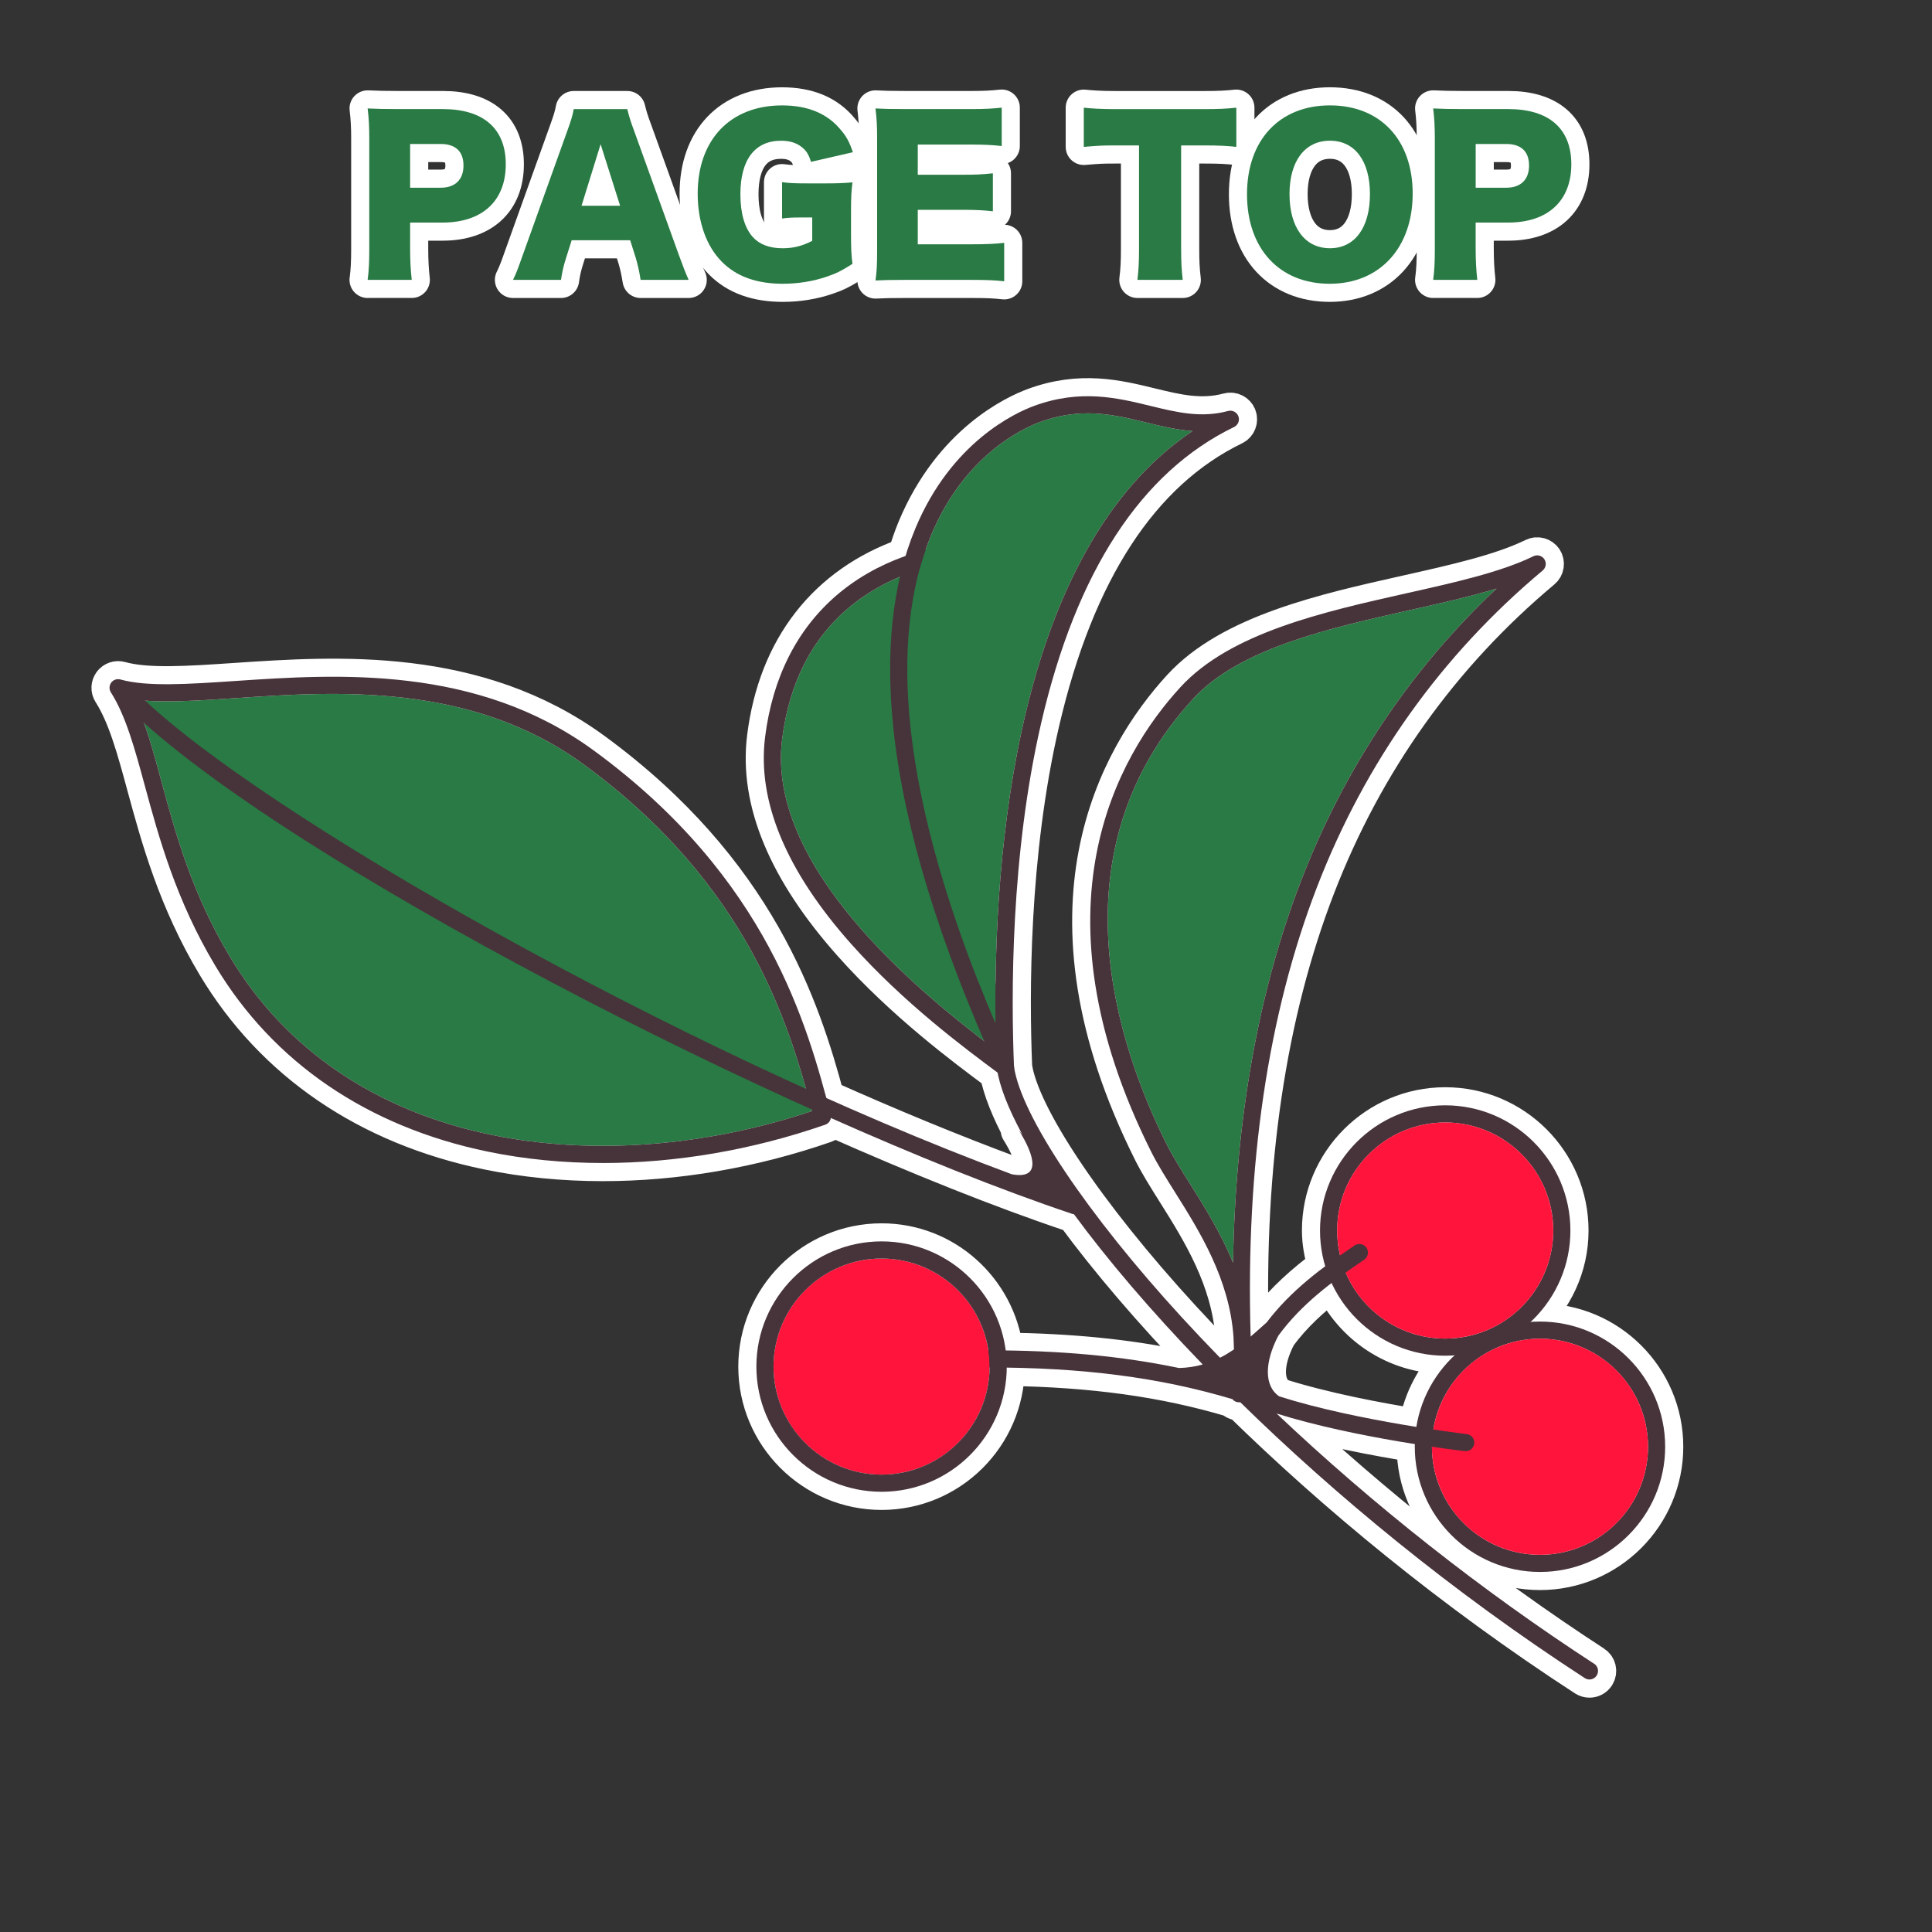
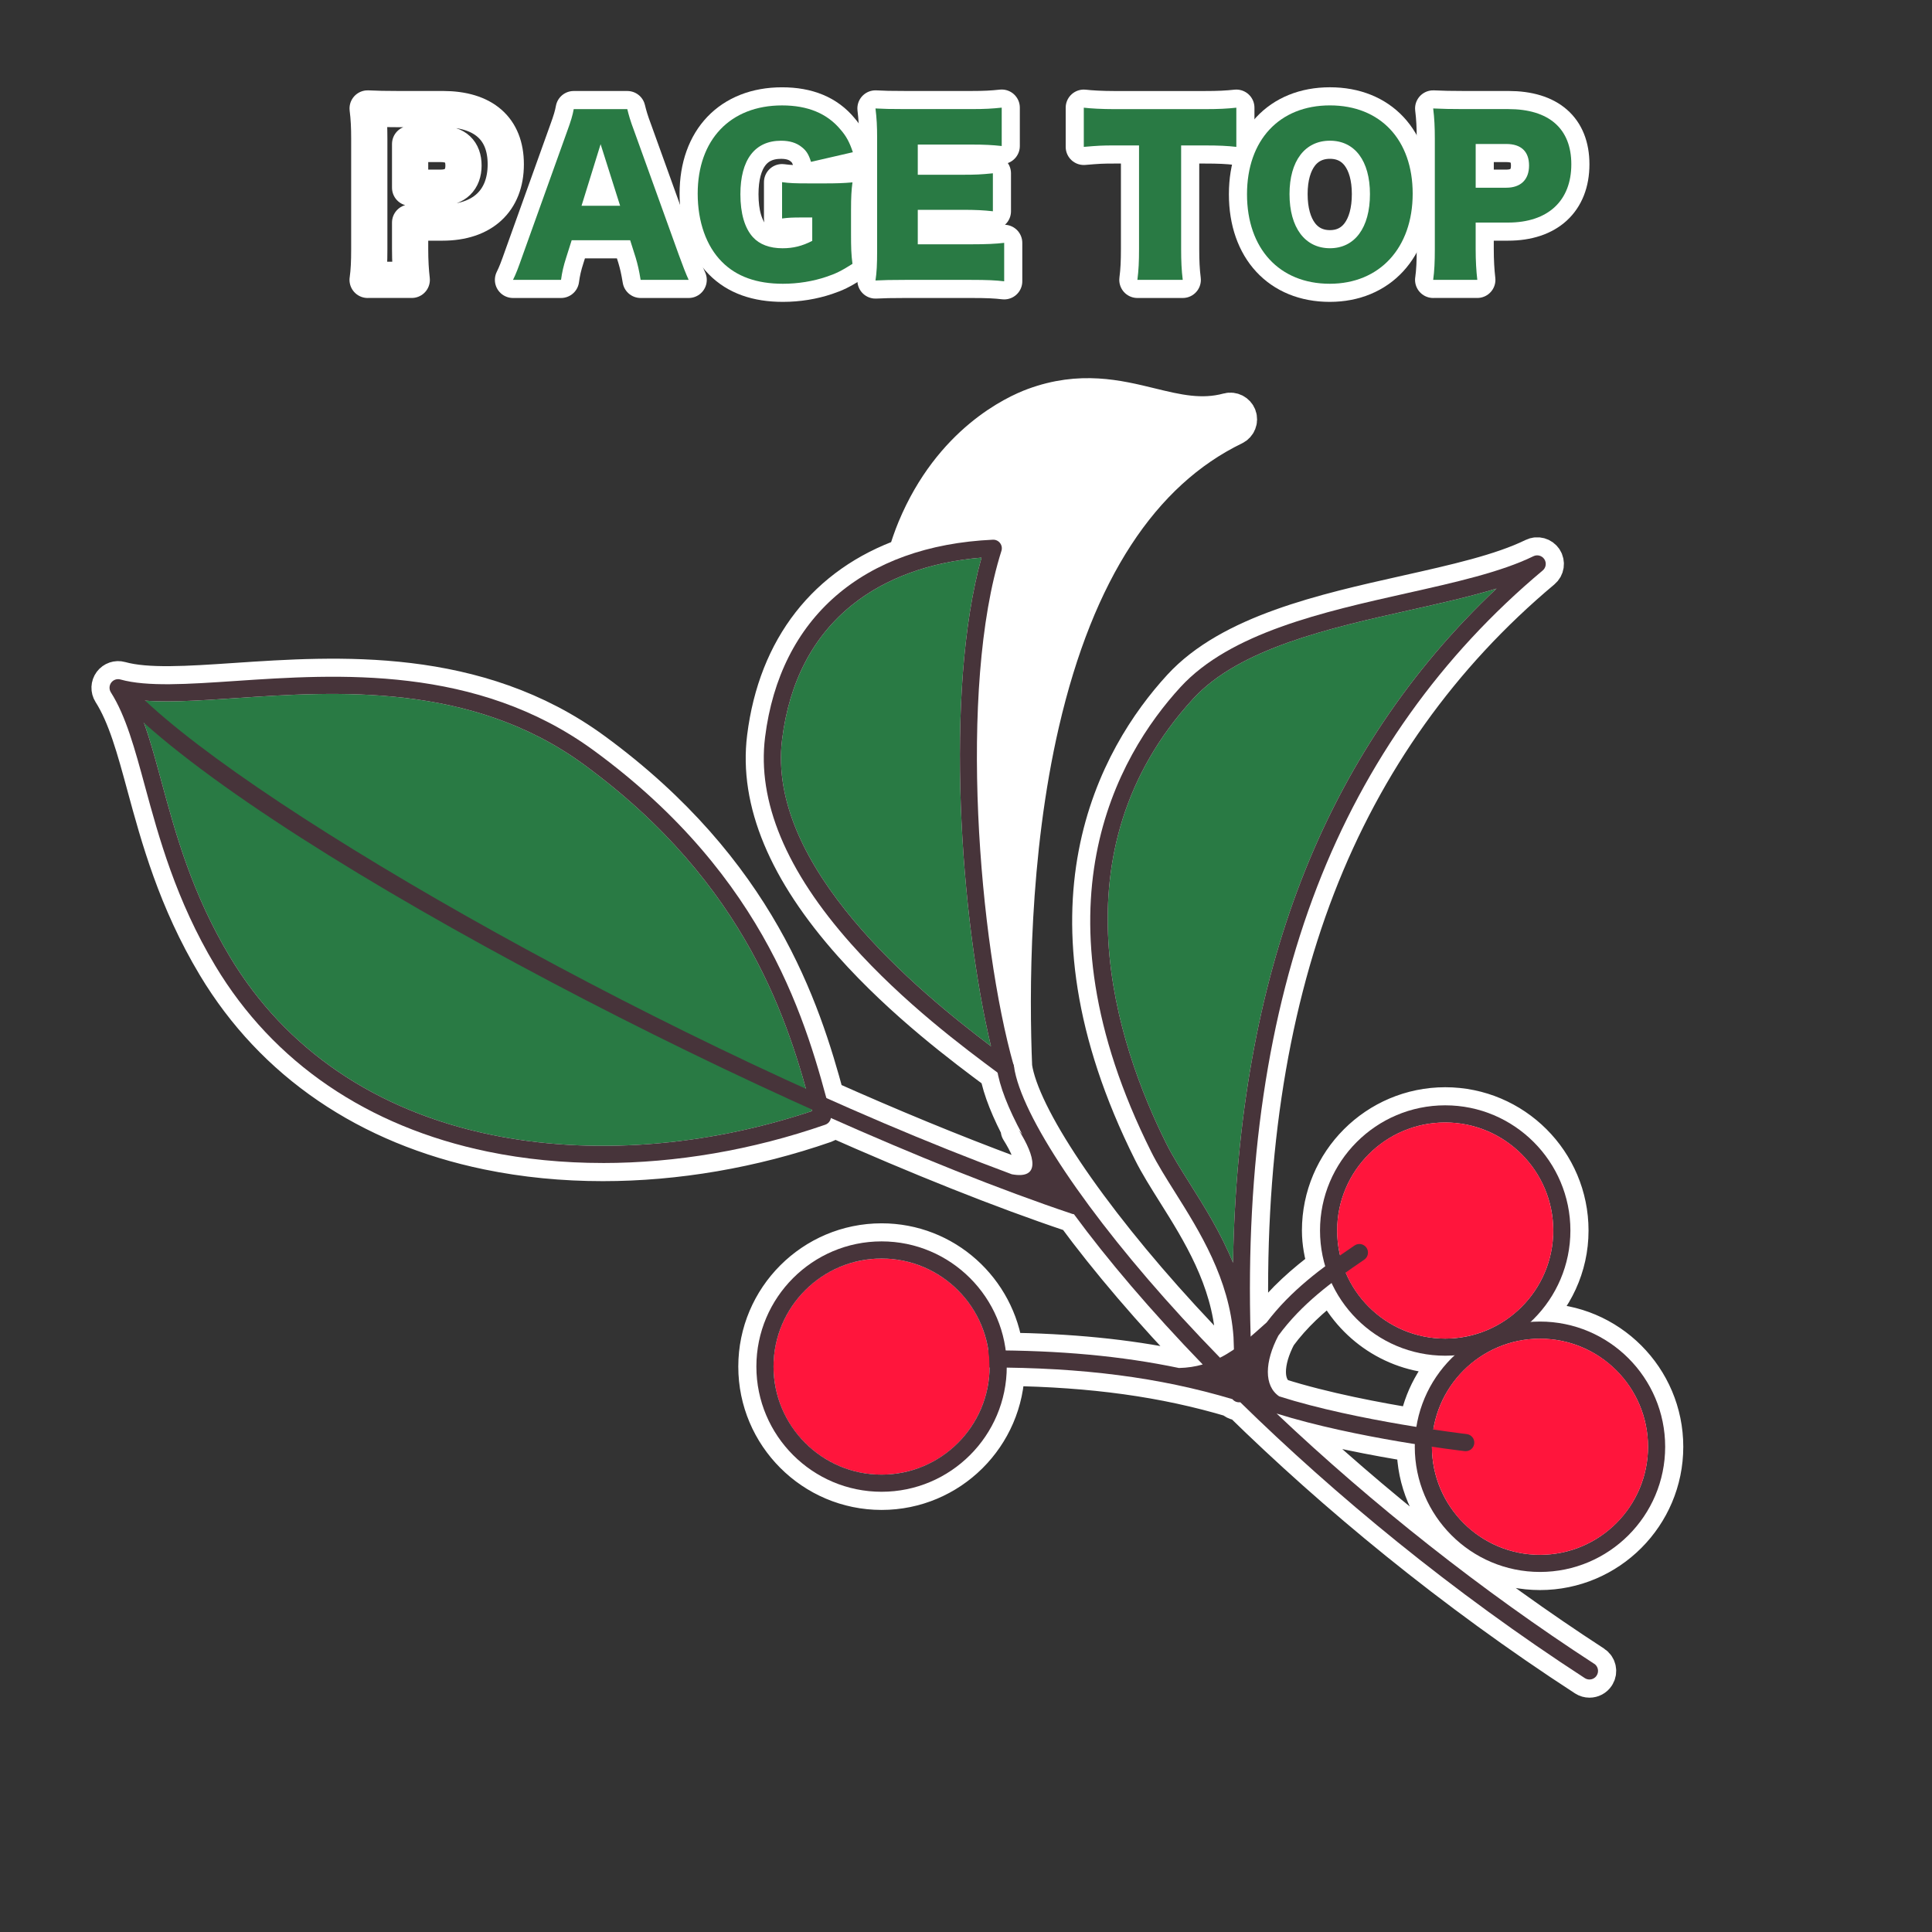
<svg xmlns="http://www.w3.org/2000/svg" width="80" height="80" version="1.1" viewBox="0 0 80 80">
  <rect x="0" y="0" width="80" height="80" fill="#333333" stroke="none" />
  <defs>
    <style>
      .cls-1, .cls-2 {
        fill: none;
      }

      .cls-3 {
        fill: #fff;
      }

      .cls-3, .cls-2 {
        stroke: #fff;
        stroke-linecap: round;
        stroke-linejoin: round;
        stroke-width: 1.5px;
      }

      .cls-4 {
        fill: #47343a;
      }

      .cls-5 {
        fill: #ff153c;
      }

      .cls-6 {
        fill: #297a44;
      }
    </style>
  </defs>
  <g>
    <g id="_素材" data-name="素材">
      <g>
        <g>
          <path class="cls-2" d="M15.223,11.589c.051-.374.068-.757.068-1.259v-4.598c0-.459-.017-.842-.068-1.241.4.018.706.026,1.25.026h1.861c1.683,0,2.609.807,2.609,2.286,0,1.513-.969,2.413-2.618,2.413h-1.343v1.088c0,.502.025.918.068,1.284h-1.828ZM18.249,7.773c.595,0,.943-.332.943-.918,0-.587-.332-.893-.943-.893h-1.267v1.811h1.267Z" />
          <path class="cls-2" d="M26.527,11.589c-.067-.408-.119-.629-.204-.918l-.229-.723h-2.422l-.229.723c-.11.34-.17.604-.212.918h-1.989c.127-.256.204-.459.408-1.037l1.835-5.117c.153-.416.229-.671.272-.917h2.218c.06.246.119.467.289.917l1.844,5.117c.162.45.298.799.408,1.037h-1.989ZM24.87,5.971l-.79,2.55h1.598l-.808-2.55Z" />
          <path class="cls-2" d="M33.225,9.005c-.434,0-.578.008-.841.042v-1.504c.314.042.519.051,1.113.051h.68c.434,0,.748-.009,1.122-.042-.043.322-.06.603-.06,1.155v.952c0,.604.008.875.06,1.267-.468.297-.697.407-1.08.535-.552.187-1.173.289-1.802.289-1.079,0-1.92-.298-2.524-.909-.646-.646-1.003-1.657-1.003-2.822,0-2.235,1.351-3.654,3.493-3.654,1.062,0,1.87.331,2.431,1.012.229.263.366.518.501.926l-1.733.399c-.094-.306-.196-.467-.383-.611-.221-.179-.501-.264-.858-.264-1.088,0-1.683.79-1.683,2.218,0,.791.178,1.402.519,1.776.271.298.688.459,1.224.459.45,0,.816-.093,1.232-.306v-.969h-.408Z" />
          <path class="cls-2" d="M41.581,11.648c-.365-.042-.671-.059-1.402-.059h-2.677c-.646,0-.884.008-1.25.025.051-.34.068-.654.068-1.241v-4.641c0-.527-.018-.824-.068-1.241.349.018.586.026,1.25.026h2.711c.578,0,.867-.018,1.266-.06v1.589c-.391-.042-.696-.06-1.266-.06h-2.21v1.25h1.836c.561,0,.765-.009,1.274-.06v1.572c-.399-.043-.688-.06-1.274-.06h-1.836v1.428h2.192c.646,0,1.021-.018,1.386-.06v1.589Z" />
          <path class="cls-2" d="M48.908,10.305c0,.511.017.884.067,1.284h-1.878c.051-.4.068-.748.068-1.284v-4.283h-1.004c-.535,0-.68.009-1.283.06v-1.623c.281.033.748.06,1.267.06h3.723c.595,0,.935-.018,1.326-.06v1.623c-.383-.043-.714-.06-1.326-.06h-.96v4.283Z" />
          <path class="cls-2" d="M58.496,8.019c0,2.244-1.369,3.731-3.434,3.731-2.083,0-3.426-1.453-3.426-3.706,0-2.243,1.343-3.68,3.434-3.68s3.426,1.428,3.426,3.654ZM56.727,8.036c0-1.377-.629-2.21-1.657-2.21-1.037,0-1.674.841-1.674,2.21,0,1.385.637,2.243,1.674,2.243,1.028,0,1.657-.85,1.657-2.243Z" />
          <path class="cls-2" d="M59.345,11.589c.051-.374.068-.757.068-1.259v-4.598c0-.459-.018-.842-.068-1.241.4.018.706.026,1.25.026h1.861c1.683,0,2.609.807,2.609,2.286,0,1.513-.969,2.413-2.618,2.413h-1.343v1.088c0,.502.025.918.068,1.284h-1.828ZM62.372,7.773c.595,0,.943-.332.943-.918,0-.587-.332-.893-.943-.893h-1.267v1.811h1.267Z" />
        </g>
        <g>
-           <path class="cls-6" d="M15.223,11.589c.051-.374.068-.757.068-1.259v-4.598c0-.459-.017-.842-.068-1.241.4.018.706.026,1.25.026h1.861c1.683,0,2.609.807,2.609,2.286,0,1.513-.969,2.413-2.618,2.413h-1.343v1.088c0,.502.025.918.068,1.284h-1.828ZM18.249,7.773c.595,0,.943-.332.943-.918,0-.587-.332-.893-.943-.893h-1.267v1.811h1.267Z" />
          <path class="cls-6" d="M26.527,11.589c-.067-.408-.119-.629-.204-.918l-.229-.723h-2.422l-.229.723c-.11.34-.17.604-.212.918h-1.989c.127-.256.204-.459.408-1.037l1.835-5.117c.153-.416.229-.671.272-.917h2.218c.06.246.119.467.289.917l1.844,5.117c.162.45.298.799.408,1.037h-1.989ZM24.87,5.971l-.79,2.55h1.598l-.808-2.55Z" />
          <path class="cls-6" d="M33.225,9.005c-.434,0-.578.008-.841.042v-1.504c.314.042.519.051,1.113.051h.68c.434,0,.748-.009,1.122-.042-.043.322-.06.603-.06,1.155v.952c0,.604.008.875.06,1.267-.468.297-.697.407-1.08.535-.552.187-1.173.289-1.802.289-1.079,0-1.92-.298-2.524-.909-.646-.646-1.003-1.657-1.003-2.822,0-2.235,1.351-3.654,3.493-3.654,1.062,0,1.87.331,2.431,1.012.229.263.366.518.501.926l-1.733.399c-.094-.306-.196-.467-.383-.611-.221-.179-.501-.264-.858-.264-1.088,0-1.683.79-1.683,2.218,0,.791.178,1.402.519,1.776.271.298.688.459,1.224.459.45,0,.816-.093,1.232-.306v-.969h-.408Z" />
          <path class="cls-6" d="M41.581,11.648c-.365-.042-.671-.059-1.402-.059h-2.677c-.646,0-.884.008-1.25.025.051-.34.068-.654.068-1.241v-4.641c0-.527-.018-.824-.068-1.241.349.018.586.026,1.25.026h2.711c.578,0,.867-.018,1.266-.06v1.589c-.391-.042-.696-.06-1.266-.06h-2.21v1.25h1.836c.561,0,.765-.009,1.274-.06v1.572c-.399-.043-.688-.06-1.274-.06h-1.836v1.428h2.192c.646,0,1.021-.018,1.386-.06v1.589Z" />
          <path class="cls-6" d="M48.908,10.305c0,.511.017.884.067,1.284h-1.878c.051-.4.068-.748.068-1.284v-4.283h-1.004c-.535,0-.68.009-1.283.06v-1.623c.281.033.748.06,1.267.06h3.723c.595,0,.935-.018,1.326-.06v1.623c-.383-.043-.714-.06-1.326-.06h-.96v4.283Z" />
          <path class="cls-6" d="M58.496,8.019c0,2.244-1.369,3.731-3.434,3.731-2.083,0-3.426-1.453-3.426-3.706,0-2.243,1.343-3.68,3.434-3.68s3.426,1.428,3.426,3.654ZM56.727,8.036c0-1.377-.629-2.21-1.657-2.21-1.037,0-1.674.841-1.674,2.21,0,1.385.637,2.243,1.674,2.243,1.028,0,1.657-.85,1.657-2.243Z" />
          <path class="cls-6" d="M59.345,11.589c.051-.374.068-.757.068-1.259v-4.598c0-.459-.018-.842-.068-1.241.4.018.706.026,1.25.026h1.861c1.683,0,2.609.807,2.609,2.286,0,1.513-.969,2.413-2.618,2.413h-1.343v1.088c0,.502.025.918.068,1.284h-1.828ZM62.372,7.773c.595,0,.943-.332.943-.918,0-.587-.332-.893-.943-.893h-1.267v1.811h1.267Z" />
        </g>
      </g>
      <rect class="cls-1" width="80" height="80" />
      <path class="cls-3" d="M63.767,65.091c2.859,0,5.184-2.326,5.184-5.184s-2.325-5.184-5.184-5.184c-.151,0-.293.032-.441.045,1.038-.949,1.702-2.3,1.702-3.814,0-2.859-2.326-5.184-5.184-5.184s-5.184,2.326-5.184,5.184c0,.513.098.999.238,1.468-.91.68-1.747,1.412-2.449,2.338-.211.187-.432.384-.66.578-0-.005-0-.01-0-.014-.211-7.074.714-13.331,2.753-18.606,2.001-5.175,5.143-9.58,9.339-13.093.138-.115.168-.315.07-.466s-.293-.204-.454-.125c-1.338.656-3.248,1.084-5.27,1.537-3.412.765-7.28,1.631-9.345,3.884-2.617,2.855-6.255,9.152-1.211,19.24.261.523.615,1.085.989,1.681,1.011,1.609,2.253,3.584,2.419,5.992.005.169.011.339.018.51-.183.125-.374.242-.578.345-.535-.549-1.058-1.1-1.565-1.653-3.936-4.289-6.667-8.365-6.964-10.392-.123-2.985-.138-8.785,1.129-14.255,1.45-6.259,4.136-10.377,7.984-12.24.165-.08.242-.272.178-.444-.064-.172-.249-.267-.426-.219-1.116.302-2.137.053-3.218-.211-1.359-.332-2.9-.707-4.825.004-.774.286-3.416,1.497-4.905,5.064-.153.366-.283.751-.402,1.145-3.289,1.167-5.357,3.778-5.823,7.507-.332,2.652.87,5.535,3.572,8.568,2.162,2.428,4.699,4.312,6.064,5.326.127.685.466,1.546,1.014,2.556l-.144-.174c.685,1.09.912,2.045-.29,1.823-2.477-.919-5.067-1.991-7.678-3.156-.998-3.705-2.831-9.416-9.627-14.391-4.857-3.555-10.633-3.166-14.851-2.881-1.96.132-3.653.246-4.754-.062-.142-.04-.293.012-.381.13-.088.118-.094.278-.015.403.621.976.988,2.326,1.413,3.889.571,2.1,1.281,4.714,2.914,7.436,2.402,4.004,6.303,6.664,11.28,7.692,1.525.315,3.126.471,4.762.471,3.031,0,6.185-.535,9.211-1.586.128-.044.191-.16.211-.286,3.645,1.62,7.097,3.002,10.009,3.978.026.009.052.013.079.016,1.384,1.882,3.183,4,5.332,6.222-.302.086-.628.138-.983.146-2.19-.458-4.537-.682-7.197-.718-.327-2.546-2.484-4.526-5.118-4.526-2.859,0-5.184,2.326-5.184,5.184,0,2.859,2.326,5.184,5.184,5.184,2.842,0,5.152-2.3,5.179-5.136,3.561.052,6.526.459,9.349,1.302.041.051.096.091.163.113.037.012.075.018.113.018.016,0,.033-.002.049-.004,3.9,3.822,8.758,7.846,14.267,11.424.06.039.127.057.193.057.116,0,.23-.057.298-.162.107-.165.06-.385-.104-.492-4.638-3.013-9.173-6.595-13.148-10.361,1.896.593,4.139,1.013,5.732,1.266-.001.037-.011.072-.011.109,0,2.859,2.326,5.184,5.184,5.184ZM52.969,57.82c-.637-.433-.607-1.43-.035-2.516.632-.86,1.392-1.545,2.218-2.179.825,1.773,2.611,3.013,4.692,3.013.151,0,.293-.032.441-.045-.845.773-1.429,1.814-1.618,2.994-1.603-.257-3.853-.68-5.697-1.267Z" />
      <g>
        <path class="cls-6" d="M61.968,24.371c-1.087.332-2.316.607-3.588.892-3.31.742-7.062,1.582-8.976,3.671-5.81,6.338-3.183,14.275-1.099,18.442.246.492.59,1.04.955,1.62.605.963,1.29,2.052,1.797,3.292.102-5.928,1.048-11.239,2.822-15.828,1.806-4.673,4.523-8.731,8.09-12.09Z" />
        <path class="cls-6" d="M5.566,28.97c.458.955.771,2.108,1.122,3.401.588,2.165,1.255,4.619,2.837,7.257,2.297,3.829,6.037,6.375,10.815,7.362,4.13.854,8.835.503,13.285-.984-.955-3.596-2.64-9.367-9.455-14.354-4.648-3.402-10.275-3.023-14.383-2.746-1.63.11-3.081.208-4.221.064Z" />
        <path class="cls-4" d="M24.959,48.157c-1.637,0-3.237-.156-4.762-.471-4.977-1.029-8.878-3.688-11.28-7.692-1.633-2.722-2.343-5.336-2.914-7.436-.425-1.563-.791-2.913-1.412-3.889-.079-.124-.073-.284.014-.403.088-.118.239-.17.381-.13,1.101.308,2.794.194,4.754.062,4.218-.285,9.994-.674,14.851,2.881,7.224,5.287,8.841,11.409,9.807,15.067.047.18-.052.366-.227.426-3.026,1.05-6.181,1.586-9.211,1.586ZM5.566,28.97c.458.955.771,2.108,1.122,3.401.588,2.165,1.255,4.619,2.837,7.257,2.297,3.829,6.037,6.375,10.815,7.362,4.13.854,8.835.503,13.285-.984-.955-3.596-2.64-9.367-9.455-14.354-4.648-3.402-10.275-3.023-14.383-2.746-1.63.11-3.081.208-4.221.064Z" />
        <path class="cls-6" d="M40.642,23.09c-2.135.178-3.978.849-5.355,1.956-1.627,1.307-2.603,3.181-2.902,5.569-.661,5.285,5.678,10.464,8.65,12.709-1.26-5.266-1.943-14.672-.393-20.234Z" />
        <path class="cls-4" d="M41.634,44.57c-.075,0-.149-.023-.212-.07l-.102-.076c-1.365-1.013-3.904-2.899-6.068-5.329-2.701-3.034-3.903-5.917-3.572-8.568.619-4.95,4.057-7.931,9.432-8.179.116-.005.227.046.298.139.071.092.092.213.057.324-1.81,5.708-.924,16.257.508,21.308.042.146-.015.303-.14.389-.061.042-.131.063-.202.063ZM40.642,23.09c-2.135.178-3.978.849-5.355,1.956-1.627,1.307-2.603,3.181-2.902,5.569-.661,5.285,5.678,10.464,8.65,12.709-1.26-5.266-1.943-14.672-.393-20.234Z" />
-         <path class="cls-6" d="M45.04,17.116c-.615,0-1.268.097-1.984.361-.706.261-3.117,1.369-4.495,4.671-.915,2.193-1.199,4.917-.845,8.097.392,3.522,1.572,7.607,3.511,12.164-.099-6.963.806-19.626,8.152-24.56-.661-.048-1.293-.202-1.914-.354-.773-.188-1.561-.381-2.427-.381Z" />
-         <path class="cls-4" d="M41.634,44.57c-.137,0-.265-.079-.323-.208-2.406-5.296-3.852-10.019-4.3-14.037-.368-3.301-.067-6.144.895-8.45,1.488-3.567,4.13-4.778,4.904-5.064,1.925-.711,3.466-.336,4.825-.004,1.081.264,2.102.513,3.218.211.177-.048.361.047.426.219s-.013.364-.178.444c-3.848,1.863-6.534,5.981-7.984,12.24-1.271,5.485-1.252,11.301-1.128,14.279.007.17-.107.321-.273.36-.028.007-.055.01-.082.01ZM45.04,17.116c-.615,0-1.268.097-1.984.361-.706.261-3.117,1.369-4.495,4.671-.915,2.193-1.199,4.917-.845,8.097.392,3.522,1.572,7.607,3.511,12.164-.099-6.963.806-19.626,8.152-24.56-.661-.048-1.293-.202-1.914-.354-.773-.188-1.561-.381-2.427-.381Z" />
        <path class="cls-4" d="M51.451,56.264c-.19,0-.348-.151-.355-.342-.007-.186-.013-.371-.019-.556-.167-2.407-1.408-4.383-2.419-5.992-.374-.595-.728-1.158-.989-1.681-5.044-10.088-1.406-16.385,1.211-19.24,2.065-2.253,5.933-3.119,9.345-3.884,2.022-.453,3.932-.881,5.27-1.537.161-.079.356-.025.454.125.098.151.068.351-.07.466-4.196,3.513-7.338,7.918-9.339,13.093-2.039,5.275-2.965,11.532-2.754,18.606.013.192.02.387.02.585,0,.194-.155.352-.349.355-.002 0-.005 0-.007 0ZM61.968,24.371c-1.087.332-2.316.607-3.588.892-3.31.742-7.062,1.582-8.976,3.671-5.81,6.338-3.183,14.275-1.099,18.442.246.492.59,1.04.955,1.62.605.963,1.29,2.052,1.797,3.292.102-5.928,1.048-11.239,2.822-15.828,1.806-4.673,4.523-8.731,8.09-12.09Z" />
        <path class="cls-4" d="M59.843,56.137c-2.859,0-5.184-2.326-5.184-5.184s2.326-5.184,5.184-5.184,5.184,2.326,5.184,5.184-2.326,5.184-5.184,5.184ZM59.843,46.48c-2.467,0-4.474,2.007-4.474,4.474s2.007,4.474,4.474,4.474,4.474-2.007,4.474-4.474-2.007-4.474-4.474-4.474Z" />
        <path class="cls-4" d="M63.767,65.091c-2.859,0-5.184-2.326-5.184-5.184s2.326-5.184,5.184-5.184,5.184,2.326,5.184,5.184-2.326,5.184-5.184,5.184ZM63.767,55.433c-2.467,0-4.474,2.007-4.474,4.474s2.007,4.474,4.474,4.474,4.474-2.007,4.474-4.474-2.007-4.474-4.474-4.474Z" />
        <circle class="cls-5" cx="59.843" cy="50.953" r="4.474" transform="translate(-7.389 10.244) rotate(-9.217)" />
        <circle class="cls-5" cx="63.767" cy="59.907" r="4.474" transform="translate(-15.982 95.894) rotate(-67.5)" />
        <path class="cls-4" d="M66.01,68.893c-4.638-3.013-9.173-6.595-13.148-10.361,3.275,1.025,7.595,1.534,7.789,1.556.014.002.028.002.041.002.178,0,.332-.133.353-.314.023-.195-.117-.371-.312-.394-.047-.005-4.534-.534-7.763-1.561-.638-.433-.607-1.43-.035-2.516.96-1.307,2.197-2.223,3.554-3.144.162-.11.205-.331.095-.494-.11-.162-.331-.205-.494-.095-1.379.935-2.64,1.869-3.641,3.187-.566.501-1.169,1.078-1.931,1.461-.535-.549-1.058-1.1-1.565-1.653-3.943-4.297-6.677-8.38-6.966-10.404-.028-.194-.208-.329-.402-.302-.194.028-.329.208-.302.402.101.706.459,1.627,1.048,2.713l-.144-.175c.685,1.09.912,2.045-.29,1.823-13.8-5.119-31.111-14.941-36.108-19.825-.14-.137-.365-.135-.503.006-.137.14-.135.365.006.503,6.462,6.317,27.247,16.979,39.099,20.954.026.009.053.013.079.016,1.384,1.882,3.183,4,5.332,6.222-.302.086-.628.138-.983.146-2.387-.499-4.942-.732-7.907-.732-.196,0-.355.159-.355.355s.159.355.355.355c3.913,0,7.094.409,10.12,1.312.041.051.096.091.163.113.037.012.075.018.112.018.016,0,.033-.002.049-.004,3.901,3.822,8.758,7.846,14.267,11.424.06.039.127.057.193.057.116,0,.23-.057.298-.162.107-.165.06-.385-.104-.492Z" />
        <circle class="cls-5" cx="36.504" cy="56.587" r="4.474" transform="translate(-8.593 6.578) rotate(-9.217)" />
        <path class="cls-4" d="M36.504,61.771c-2.859,0-5.184-2.326-5.184-5.184s2.326-5.184,5.184-5.184,5.184,2.326,5.184,5.184-2.326,5.184-5.184,5.184ZM36.504,52.113c-2.467,0-4.474,2.007-4.474,4.474s2.007,4.474,4.474,4.474,4.474-2.007,4.474-4.474-2.007-4.474-4.474-4.474Z" />
      </g>
    </g>
  </g>
</svg>